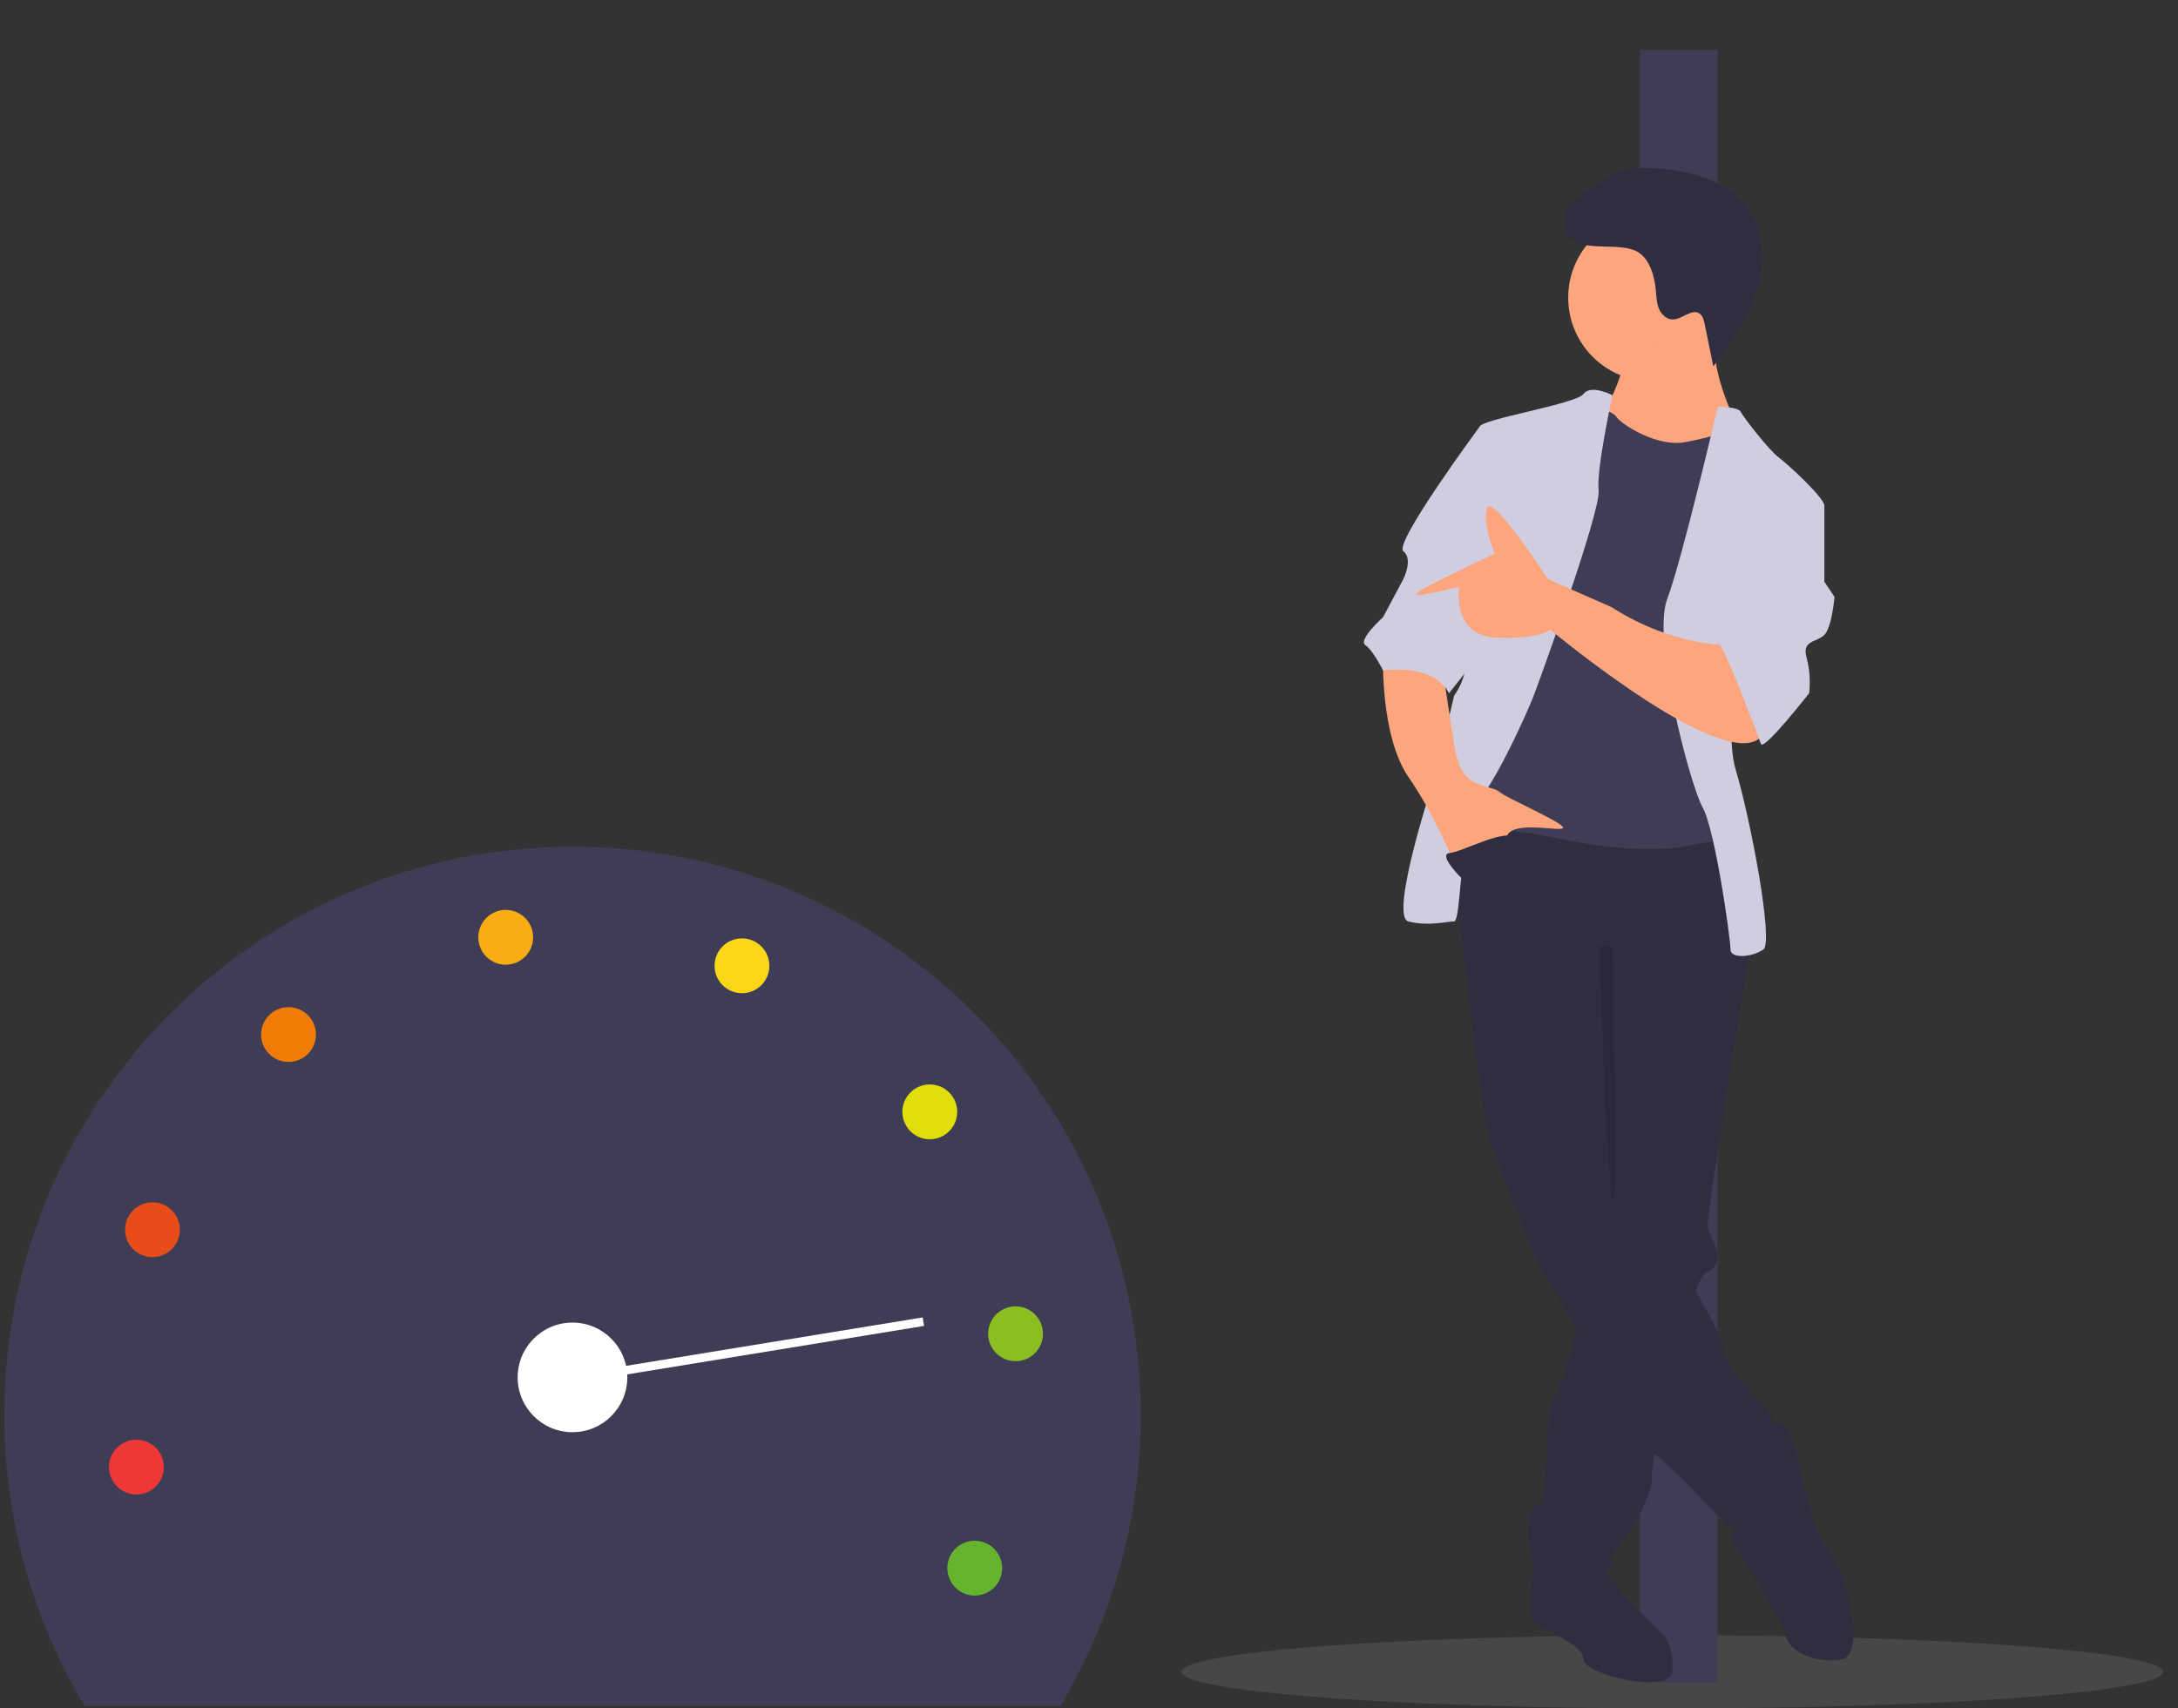
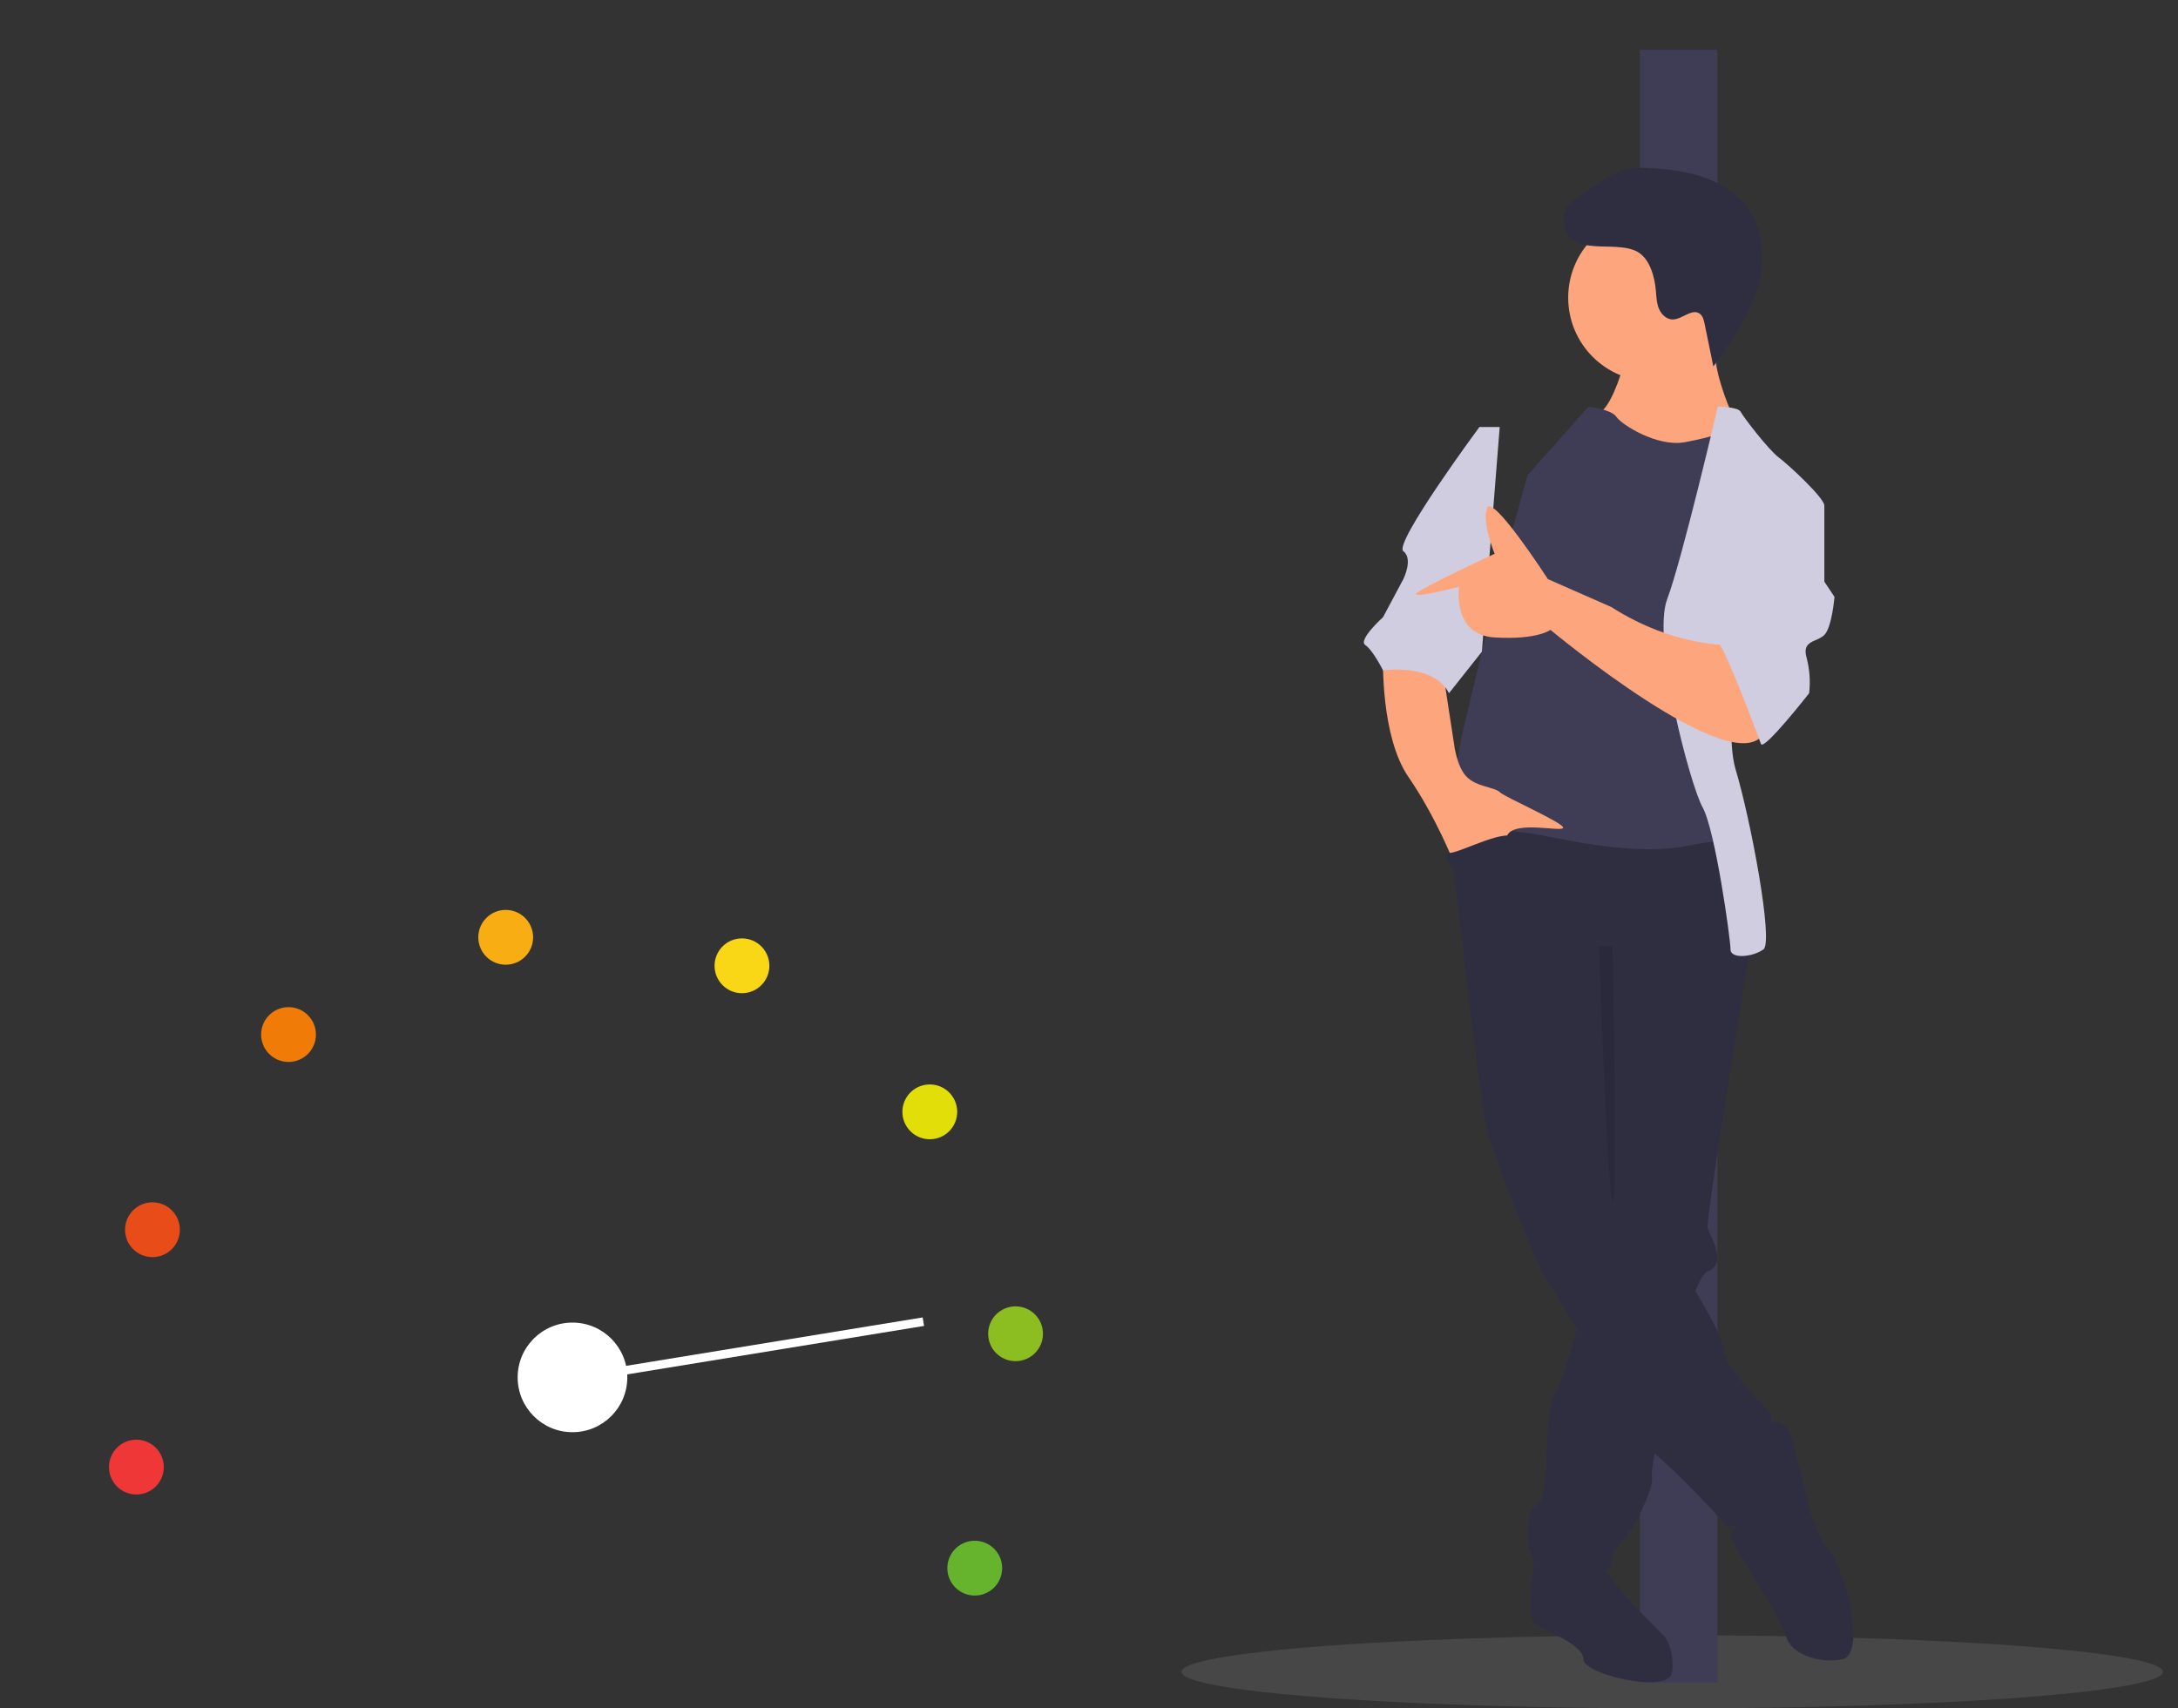
<svg xmlns="http://www.w3.org/2000/svg" version="1.1" id="e9543dae-de41-418f-9290-24abb7460ee9" x="0px" y="0px" width="1012px" height="794px" viewBox="0 0 1012 794" enable-background="new 0 0 1012 794" xml:space="preserve">
  <rect x="0" y="0" width="1012" height="794" fill="#333333" stroke="none" />
  <title>speed test</title>
  <g>
    <ellipse opacity="0.1" fill="#FEFEFE" enable-background="new    " cx="777" cy="777" rx="228" ry="17" />
    <rect x="762" y="23.11" fill="#3F3D56" width="36" height="758.89" />
    <path fill="#2F2E41" d="M719.227,732.29l-6.382-4.741c0,0-4.224,23.597,0.489,27.132c4.715,3.536,22.392,9.429,22.392,16.499   s40.067,16.498,41.246,5.893s-3.536-16.498-3.536-16.498s-18.854-18.855-21.212-22.392c-2.356-3.535-8.249-10.605-8.249-10.605   L719.227,732.29z" />
    <path fill="#2F2E41" d="M813.504,438.854c0,0-0.177,1.037-0.482,2.936c-0.283,1.685-0.673,4.064-1.145,7   c-4.949,30.204-19.386,119.118-18.407,122.053c1.18,3.535,9.429,16.499,0,20.034c-0.906,0.342-1.886,1.449-2.935,3.193   c-2.024,3.757-3.693,7.693-4.984,11.761c-5.621,16.311-11.632,42.413-15.107,60.491c-1.521,7.941-2.558,14.33-2.863,17.677   c-0.105,0.773-0.118,1.557-0.035,2.333c1.178,4.714-7.07,21.212-10.605,25.926s-9.429,9.428-8.249,14.143   c1.179,4.714-29.462,17.677-32.997,9.428s-3.535-12.963-4.714-15.319c-1.18-2.356-2.356-18.854,3.534-21.213   c5.894-2.355,2.357-43.603,8.249-51.852c1.97-2.746,4.975-12.044,8.12-23.229c1.237-4.384,2.486-9.051,3.712-13.729   c4.975-19.174,9.382-38.465,9.382-38.465l-1.18-137.881l64.815-8.249l1.662,3.665l3.311,7.271L813.504,438.854z" />
    <path fill="#2F2E41" d="M817.039,665.118c0,0,9.428-9.428,14.142,0c4.715,9.428,9.429,45.96,17.678,54.209   s18.854,49.495,7.069,51.853c-11.783,2.356-24.747-3.536-25.926-10.605c-1.179-7.07-25.926-43.604-25.926-47.14   c0-3.534,16.498-16.497,16.498-16.497L817.039,665.118z" />
    <path fill="#2F2E41" d="M672.088,374.038c0,0,15.32,137.88,18.855,150.843c3.534,12.963,22.391,62.459,28.282,70.708   c5.893,8.249,43.604,75.421,48.317,78.957c4.714,3.535,14.143,12.963,14.143,12.963s17.677,17.677,20.032,21.212   c2.357,3.535,22.392-7.069,23.569-14.142c1.179-7.07-1.179-18.855-2.356-23.569c-1.179-4.714,2.356-11.784-1.179-15.318   c-3.535-3.536-21.212-21.213-21.212-29.462s-30.641-56.566-42.425-67.173c-11.785-10.605-9.428-28.282-9.428-28.282v-71.888   l64.814-20.032c0,0-3.536-56.566-11.785-56.566S685.052,363.432,672.088,374.038z" />
    <circle fill="#FDA57D" cx="767.544" cy="138.346" r="38.889" />
    <path fill="#FDA57D" d="M754.58,168.986c0,0-4.713,17.677-10.605,22.391c-5.892,4.714,15.32,24.748,15.32,24.748l40.067,2.357   l7.069-22.391c0,0-12.963-25.926-9.428-42.424C800.541,137.167,754.58,168.986,754.58,168.986z" />
    <path fill="#3F3D56" d="M738.082,189.02c0,0,10.605,1.179,12.963,4.714c2.357,3.536,18.855,14.142,31.818,11.785   c12.964-2.357,21.213-5.892,23.568-4.714c2.357,1.179,7.071,25.926,7.071,25.926l-12.963,37.71l2.356,103.706l3.534,28.282   c0,0,7.071-9.428-21.212-3.535c-28.283,5.894-64.814-4.714-76.6-5.893s-31.818-4.714-32.997-11.784   c-1.179-7.071,3.535-32.997,3.535-32.997l18.854-78.957l11.784-42.425L738.082,189.02z" />
-     <path fill="#D0CDE1" d="M749.229,183.701c0,0-9.969-5.287-13.504-0.573s-48.316,11.785-48.316,15.32   c0,3.536-9.428,98.991-7.07,107.239c2.356,8.249-4.714,17.678-4.714,17.678l-8.25,35.354c0,0-22.391,67.173-12.963,69.529   c9.428,2.357,17.677,0,21.213,0c3.535,0,2.356-44.781,11.784-56.566c9.428-11.783,22.391-41.246,24.748-47.138   c2.355-5.893,31.817-87.207,30.64-96.634C741.618,218.483,749.229,183.701,749.229,183.701z" />
    <path fill="#D0CDE1" d="M798.184,189.02c0,0,9.429,0,10.606,2.357s12.963,17.677,17.677,21.212   c4.714,3.535,21.212,18.855,21.212,22.391s-34.175,29.461-34.175,29.461s-14.142,69.53-7.071,93.098   c7.071,23.569,17.678,80.136,12.965,83.671c-4.716,3.536-15.32,4.714-15.32,0s-7.071-55.388-12.963-65.993   c-5.894-10.605-23.569-77.779-16.499-96.634S798.184,189.02,798.184,189.02z" />
    <path fill="#FDA57D" d="M642.627,305.688c0,0-1.179,36.532,11.784,55.389c12.963,18.855,21.213,40.066,21.213,40.066   s21.212-5.893,24.747-12.963s25.927-1.179,25.927-3.535s-27.104-14.142-29.462-16.498c-2.355-2.356-10.605-2.356-15.32-7.07   c-4.714-4.714-5.892-15.32-5.892-15.32l-4.714-30.64L642.627,305.688z" />
    <path fill="#2F2E41" d="M740.759,114.368c-2.992-0.272-6.077-0.571-8.722-1.997c-5.924-3.195-7.495-12.294-2.985-17.291   c1.243-1.271,2.636-2.39,4.145-3.332l8.957-6.097c3.962-2.696,8.018-5.438,12.639-6.708c4.18-1.15,8.594-1.032,12.92-0.763   c8.398,0.522,16.85,1.6,24.749,4.5c7.899,2.899,15.268,7.75,20.052,14.673c7.585,10.974,7.689,25.775,3.513,38.444   c-4.178,12.669-12.112,23.701-19.932,34.51l-4.058-19.794c-0.361-1.763-0.828-3.696-2.295-4.739   c-3.646-2.593-8.104,2.731-12.575,2.697c-2.874-0.022-5.287-2.386-6.376-5.046c-1.09-2.66-1.161-5.605-1.413-8.469   c-0.534-6.064-2.653-14.502-8.396-17.846C755.628,113.993,746.774,114.914,740.759,114.368z" />
    <path opacity="0.1" enable-background="new    " d="M742.94,439.805c0,0,3.979,115.127,6.337,118.662   c2.356,3.536,0-119.023,0-119.023L742.94,439.805z" />
    <path fill="#D0CDE1" d="M696.836,198.447h-9.428c0,0-40.067,54.209-35.354,57.745c4.714,3.535,0,12.963,0,12.963l-9.428,17.677   c0,0-11.785,10.606-8.249,12.963c3.535,2.357,8.249,11.784,8.249,11.784s23.569-3.535,30.64,10.605l15.284-19.296L696.836,198.447z   " />
    <path fill="#FDA57D" d="M804.076,299.795c0,0-25.927,1.179-55.389-17.677l-29.462-12.963c0,0-25.926-40.067-28.282-32.997   c-2.356,7.071,3.535,21.212,3.535,21.212S658.924,273.825,658,276s19.98-3.31,19.98-3.31s-3.535,22.391,16.498,23.569   c20.033,1.178,25.927-3.536,25.927-3.536s84.849,70.708,98.989,48.317C833.536,318.649,804.076,299.795,804.076,299.795z" />
    <path fill="#D0CDE1" d="M834.716,230.266l12.963,4.714v35.354l4.714,7.071c0,0-1.178,14.142-4.714,17.677   c-3.534,3.535-10.604,2.357-8.249,10.606c1.417,5.378,1.816,10.974,1.18,16.497c0,0-21.212,27.104-22.392,23.569   c-1.179-3.535-17.677-47.139-20.034-47.139c-2.355,0,23.569-68.351,23.569-68.351L834.716,230.266L834.716,230.266z" />
    <path fill="#2F2E41" d="M679.748,408.803c0,0-12.186-11.785-6.092-12.374c6.092-0.589,27.305-12.374,30.84-6.48   C708.031,395.841,679.748,408.803,679.748,408.803z" />
-     <path fill="#3F3D56" d="M492.616,793c24.528-40.927,37.451-87.759,37.38-135.473c0-145.804-118.196-263.999-263.998-263.999   C120.196,393.529,2,511.725,2,657.527C1.928,705.241,14.851,752.073,39.38,793H492.616z" />
    <circle fill="#FFFFFF" cx="265.999" cy="640.159" r="25.474" />
    <circle fill="#EF3737" cx="63.368" cy="681.843" r="12.737" />
    <circle fill="#E84C19" cx="70.841" cy="571.527" r="12.737" />
    <circle fill="#F07B07" cx="134.064" cy="480.816" r="12.737" />
    <circle fill="#F8AD13" cx="234.976" cy="435.625" r="12.737" />
    <circle fill="#F9D716" cx="344.75" cy="448.861" r="12.737" />
    <circle fill="#E2DE09" cx="432.027" cy="516.746" r="12.737" />
    <circle fill="#8CBE21" cx="471.875" cy="619.883" r="12.737" />
    <circle fill="#66B42D" cx="452.912" cy="728.814" r="12.737" />
    <line fill="#FFFFFF" stroke="#FFFFFF" stroke-width="4" stroke-miterlimit="10" x1="266.766" y1="640.757" x2="429.04" y2="614.261" />
  </g>
</svg>